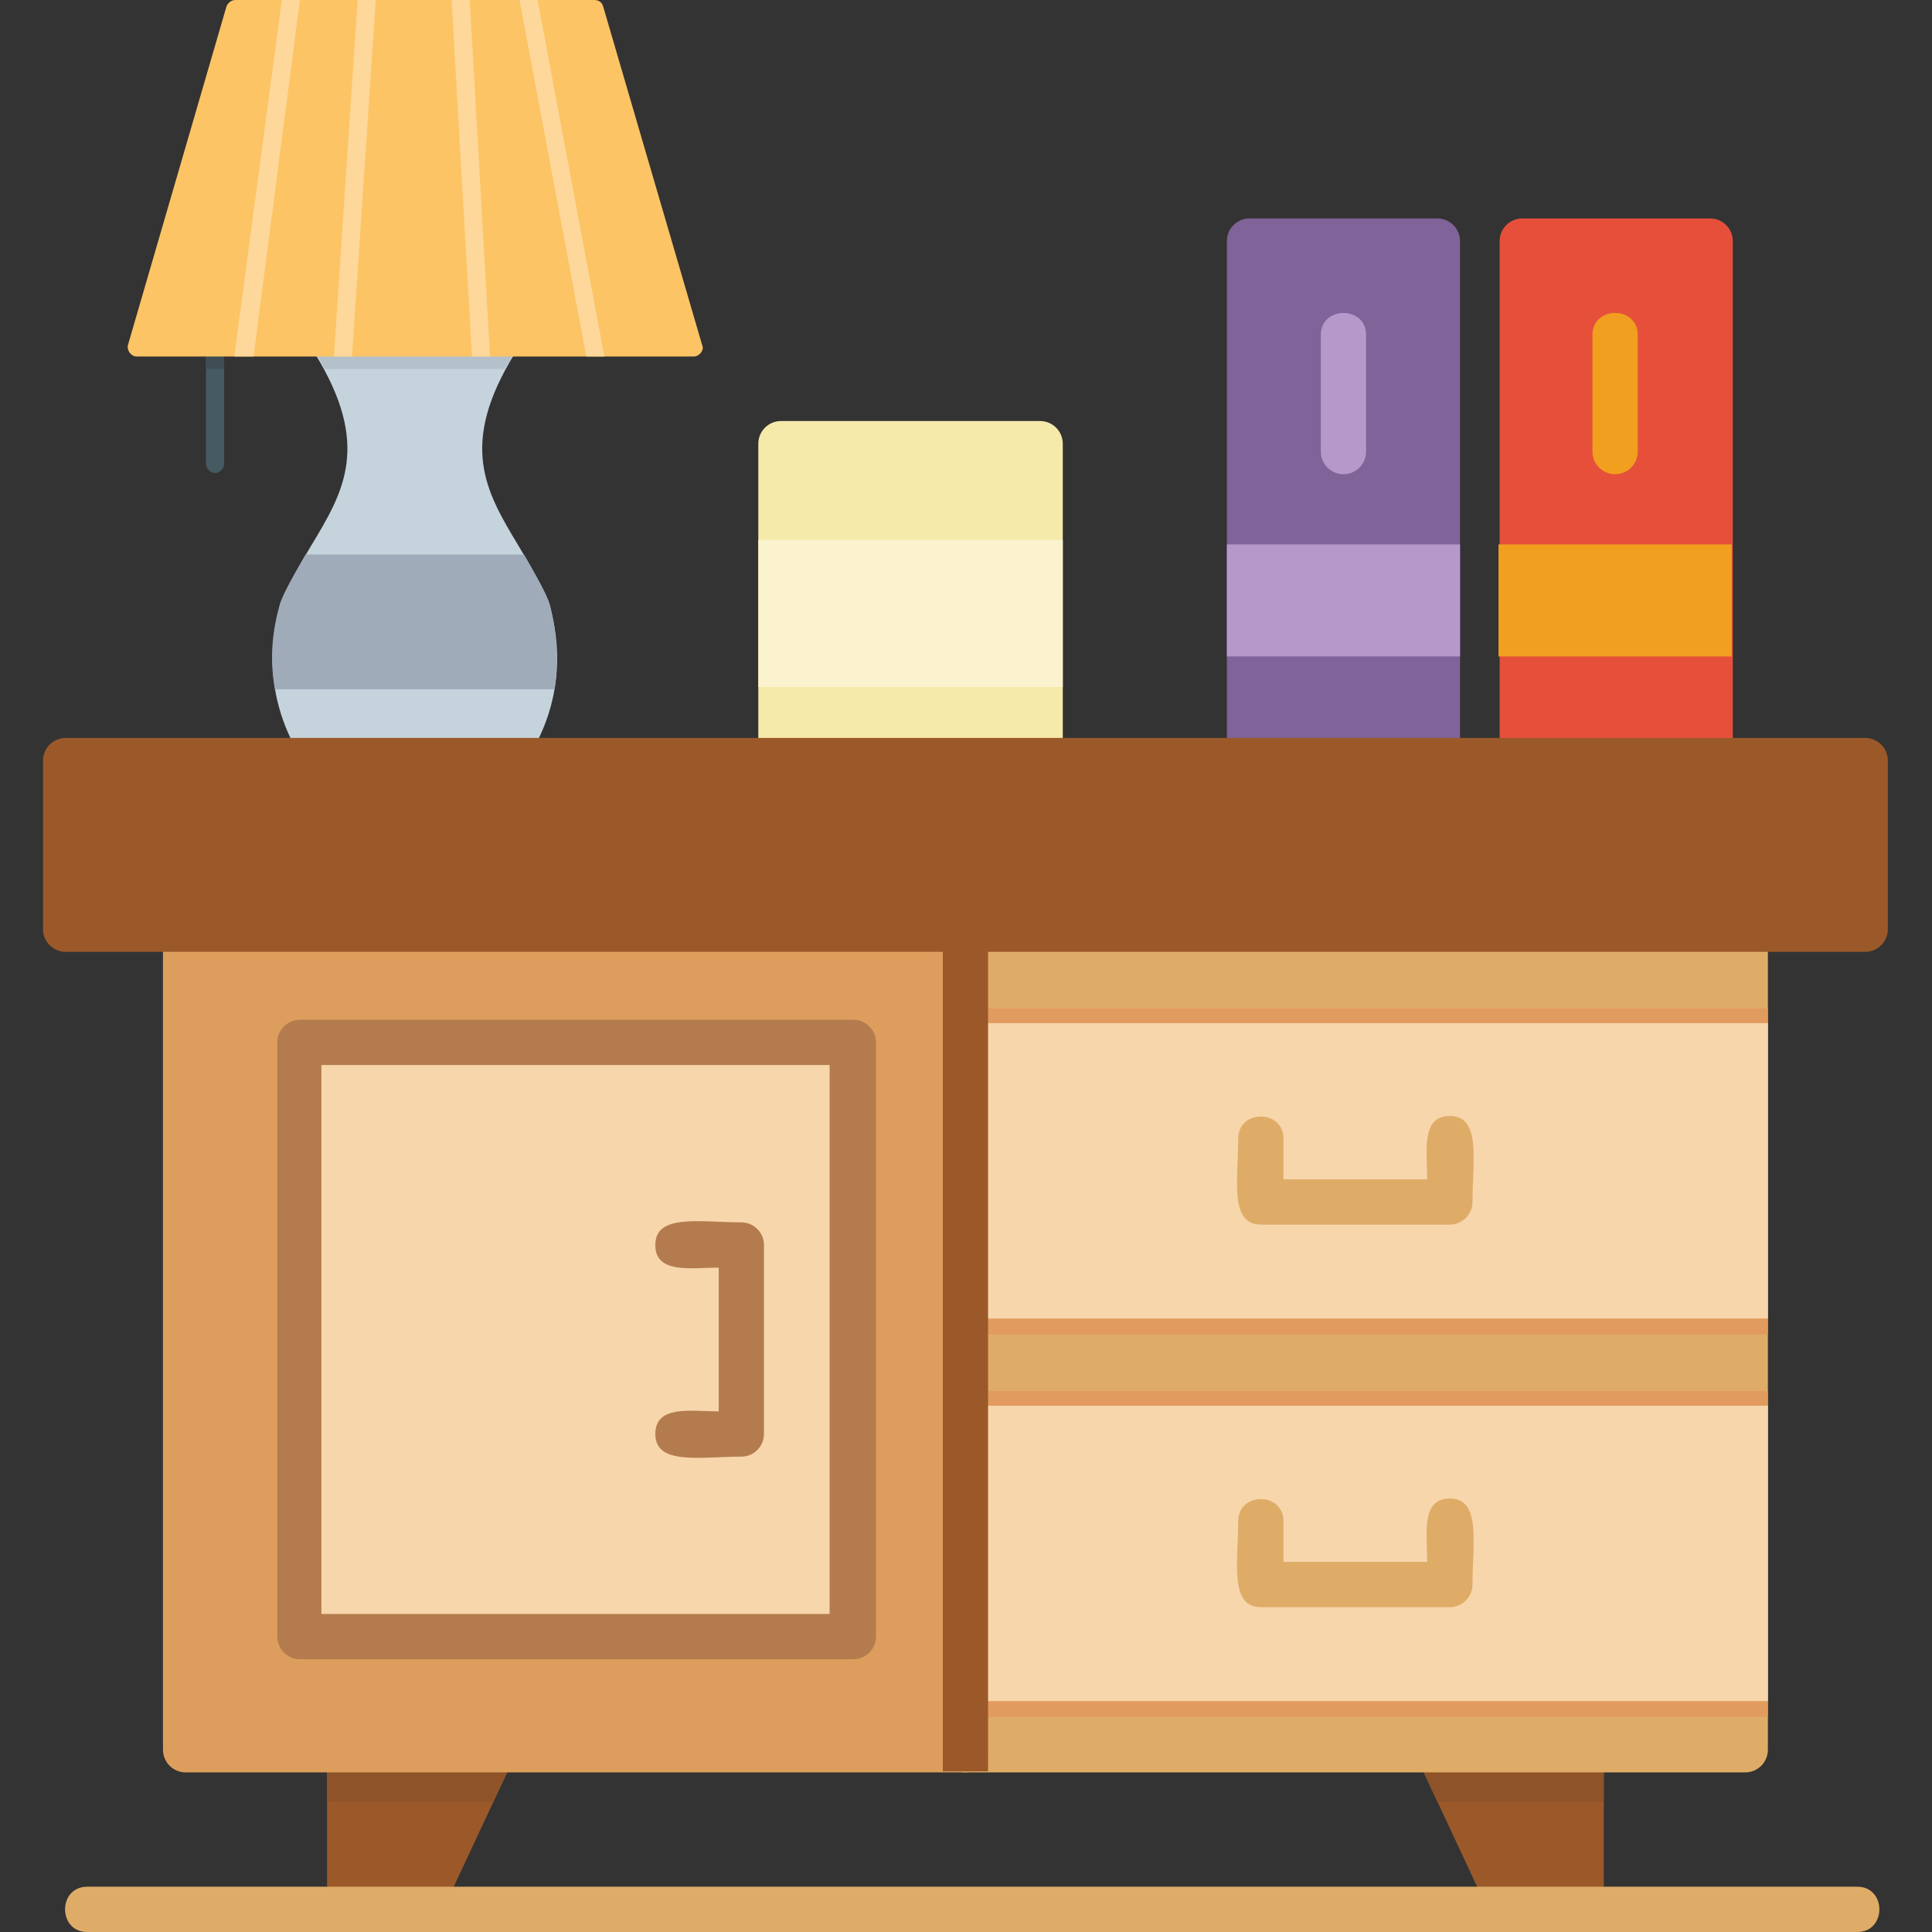
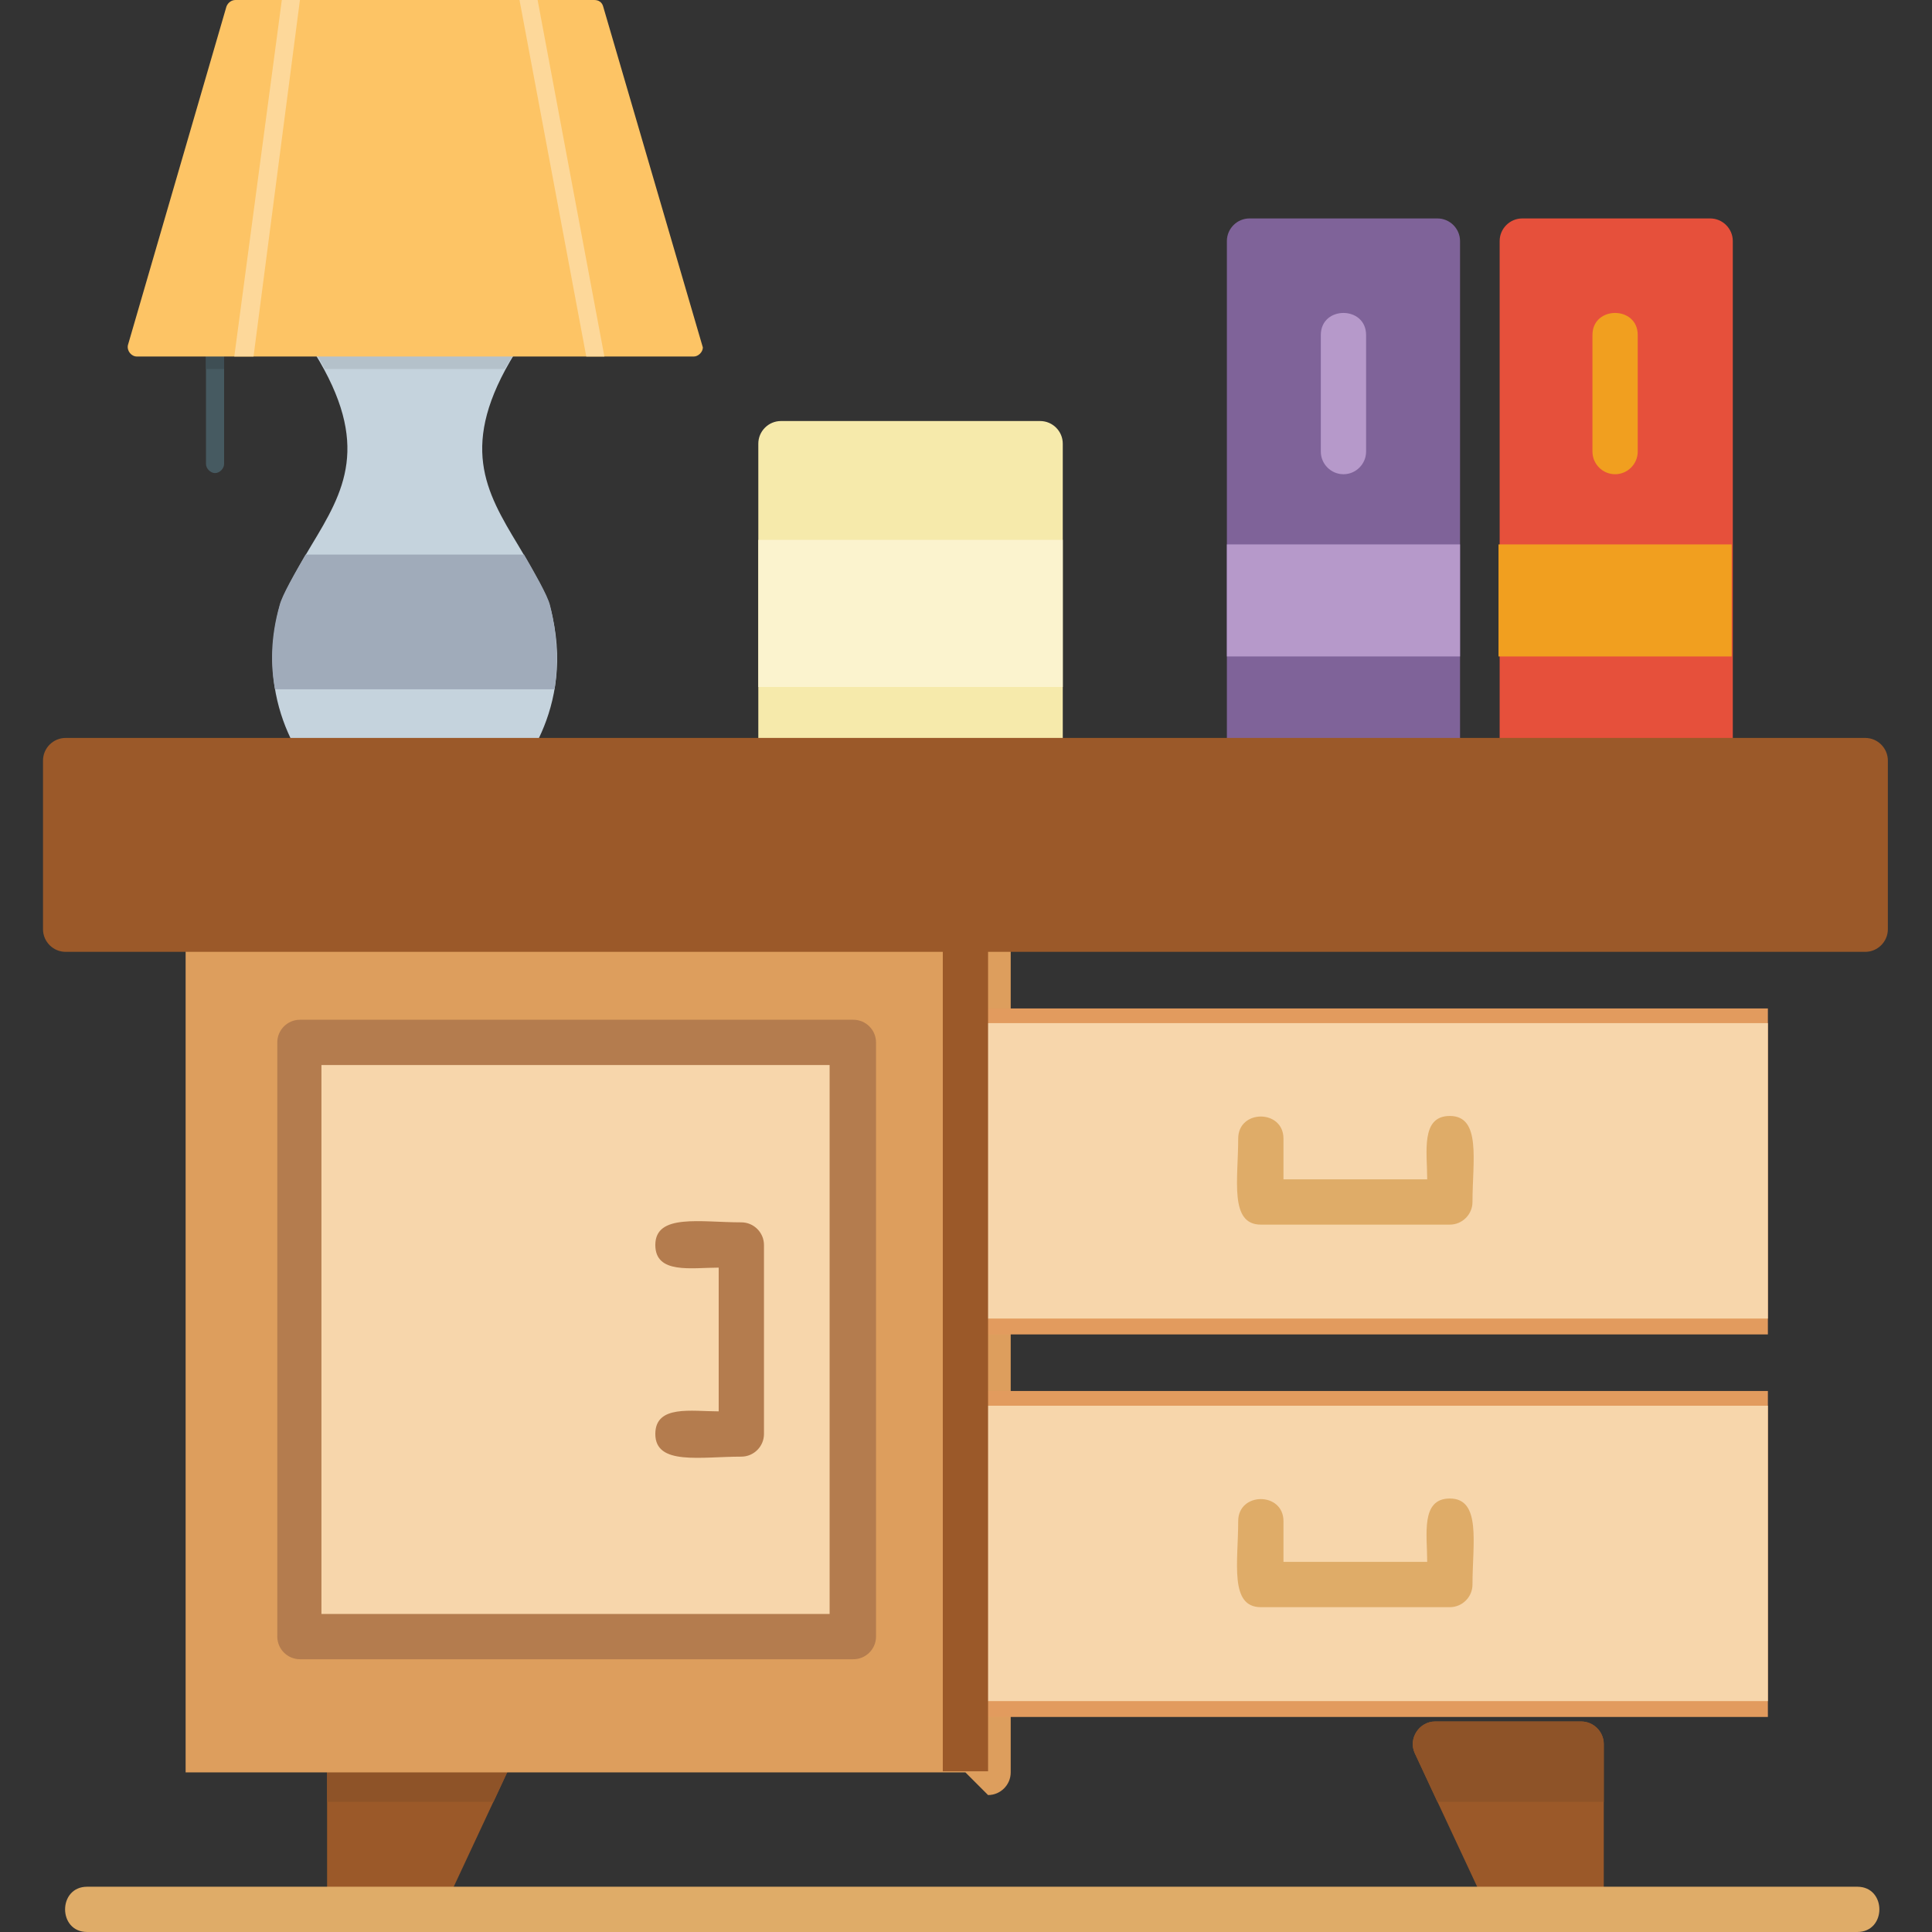
<svg xmlns="http://www.w3.org/2000/svg" clip-rule="evenodd" fill-rule="evenodd" height="512" image-rendering="optimizeQuality" shape-rendering="geometricPrecision" text-rendering="geometricPrecision" viewBox="0 0 1.707 1.707" width="512">
  <rect x="0" y="0" width="1.707" height="1.707" fill="#333333" stroke="none" />
  <g id="Layer_x0020_1">
    <path d="m.19.418c-.004 0-.008-.004-.008-.008v-.103c0-.011.016-.011.016 0v.103c0 .004-.004.008-.008.008z" fill="#465a61" />
    <path d="m.182.326v-.019c0-.011.016-.011.016 0v.019z" fill="#3e4e54" />
    <path d="m.445.692h-.157c-.002 0-.004-.001-.006-.002-.002-.002-.06-.061-.035-.154.003-.012.022-.044.028-.054.029-.048.053-.089.003-.17-.003-.005.001-.012.007-.012l.163 0c.006 0 .01.007.007.012-.05.081-.026.122.003.17.006.01.025.042.028.054.025.093-.033.151-.035.154-.002.002-.004.002-.006.002z" fill="#c5d3dd" />
    <path d="m.287.326c-.003-.005-.005-.01-.009-.015-.003-.005.001-.012.007-.012l.163 0c.006 0 .01.007.007.012-.003.005-.006.01-.009.015h-.159z" fill="#b4c1ca" />
    <path d="m.243.609c-.004-.021-.004-.046.004-.074.002-.009.015-.031.023-.045h.193c.008.014.021.036.023.045.007.028.007.053.004.074h-.246z" fill="#a0abba" />
    <path d="m.612.315h-.491c-.005 0-.009-.005-.008-.01l.087-.299c.001-.003.004-.006.008-.006h.317c.004 0 .007.002.008.006l.088.301c0 .004-.004.008-.008.008z" fill="#fdc465" />
    <path d="m.534.315h-.016l-.059-.315h.016zm-.31 0h-.017l.042-.315h.016z" fill="#fdd89a" />
-     <path d="m.433.315h-.016l-.018-.315h.016zm-.122 0h-.016l.021-.315h.016z" fill="#fdd89a" />
    <path d="m1.511.692h-.166c-.011 0-.02-.009-.02-.02v-.459c0-.011.009-.02.02-.02h.166c.011 0 .02.009.02.02v.459c0 .011-.009.02-.02.02z" fill="#e6503b" />
    <path d="m1.324.58v-.099h.206v.099z" fill="#f19f1f" />
    <path d="m1.427.419c-.011 0-.02-.009-.02-.02v-.103c0-.026.04-.026.04 0v.103c0.0.011-.009.02-.02.02z" fill="#f19f1f" />
    <path d="m1.398 1.698h-.066c-.008 0-.015-.005-.018-.012l-.064-.137c-.006-.013.004-.028.018-.028h.129c.011 0 .02.009.02.02v.137c0 .011-.009.02-.02.02z" fill="#9b5929" />
    <path d="m1.27 1.592-.02-.043c-.006-.013.004-.028.018-.028h.129c.011 0 .02.009.02.02v.051h-.148z" fill="#8e5328" />
    <path d="m.375 1.698c-.042 0-.086.008-.086-.02v-.137c0-.011.009-.02.02-.02h.129c.015 0 .024.015.018.028l-.064.137c-.003.007-.01.012-.018.012z" fill="#9b5929" />
    <path d="m.289 1.592v-.051c0-.011.009-.02.02-.02h.129c.015 0 .024.015.018.028l-.02.043h-.147z" fill="#8e5328" />
-     <path d="m1.542 1.566h-.689c-.011 0-.02-.009-.02-.02v-.725c0-.011.009-.02.02-.02h.689c.011 0 .02.009.02.02v.725c0.0.011-.009.02-.02.02z" fill="#dfac68" />
    <path d="m.184 1.526h.649v-.685h-.649z" />
-     <path d="m.853 1.566h-.689c-.011 0-.02-.009-.02-.02v-.725c0-.011.009-.02.02-.02h.689c.011 0 .02.009.02.02v.725c0 .011-.009.02-.02.02z" fill="#dd9e5d" />
+     <path d="m.853 1.566h-.689v-.725c0-.011.009-.02.02-.02h.689c.011 0 .02.009.02.02v.725c0 .011-.009.02-.02.02z" fill="#dd9e5d" />
    <path d="m.754 1.466h-.489c-.011 0-.02-.009-.02-.02v-.525c0-.011.009-.02.02-.02h.489c.011 0 .02.009.02.02v.525c0 .011-.009.02-.02.02z" fill="#b47c4e" />
    <path d="m1.27.692h-.166c-.011 0-.02-.009-.02-.02v-.459c0-.011.009-.02.02-.02h.166c.011 0 .02.009.02.02v.459c0 .011-.009.02-.02.02z" fill="#7f6399" />
    <path d="m1.084.58v-.099h.206v.099z" fill="#b699ca" />
    <path d="m1.187.419c-.011 0-.02-.009-.02-.02v-.103c0-.026.04-.026.04 0v.103c0.0.011-.009.02-.02.02z" fill="#b699ca" />
    <path d="m.919.692h-.229c-.011 0-.02-.009-.02-.02v-.28c0-.011.009-.02.02-.02h.229c.011 0 .02.009.02.02v.28c0 .011-.009.02-.02.02z" fill="#f6eaab" />
    <path d="m.67.607v-.13h.269v.13z" fill="#fbf3ce" />
    <path d="m1.641 1.707h-1.564c-.026 0-.026-.04 0-.04h1.564c.026 0 .026.04 0.0.04z" fill="#dfac68" />
    <path d="m.833 1.171v-.273c.006-.005.014-.007.022-.007h.707v.288h-.707c-.008 0-.016-.003-.022-.007z" fill="#e29b5e" />
    <path d="m.833 1.145v-.221c0-.011.01-.02.022-.02h.707v.261h-.707c-.012 0-.022-.009-.022-.02z" fill="#f7d6ab" />
    <path d="m1.281 1.082h-.167c-.028 0-.02-.04-.02-.076 0-.026.04-.026.04 0v.036l.127 0c0-.024-.006-.056.02-.056.028 0 .02.04.02.076 0.0.011-.009.02-.02.02z" fill="#dfac68" />
    <path d="m.833 1.509v-.273c.006-.005.014-.007.022-.007h.707v.288h-.707c-.008 0-.016-.003-.022-.007z" fill="#e29b5e" />
    <path d="m.833 1.483v-.221c0-.011.01-.02.022-.02h.707v.261h-.707c-.012 0-.022-.009-.022-.02z" fill="#f7d6ab" />
    <path d="m1.281 1.42h-.167c-.028 0-.02-.04-.02-.076 0-.026.04-.026.04 0v.036l.127 0c0-.024-.006-.056.02-.056.028 0 .02.04.02.076 0.0.011-.009.02-.02.02z" fill="#dfac68" />
    <path d="m.833.821h.04v.744h-.04z" fill="#9b5929" />
    <path d="m.284 1.426h.449v-.485h-.449z" fill="#f7d6ab" />
    <path d="m.655 1.287c-.036 0-.076.008-.076-.02 0-.026.032-.02.056-.02v-.127c-.024 0-.056.006-.056-.02 0-.028.04-.02.076-.02.011 0 .02.009.02.02v.167c0 .011-.009.02-.02.02z" fill="#b47c4e" />
    <path d="m1.648.841h-1.59c-.011 0-.02-.009-.02-.02v-.149c0-.011.009-.02.02-.02l1.59 0c.011 0 .02.009.02.02v.149c0 .011-.009.02-.02.02z" fill="#9b5929" />
  </g>
</svg>